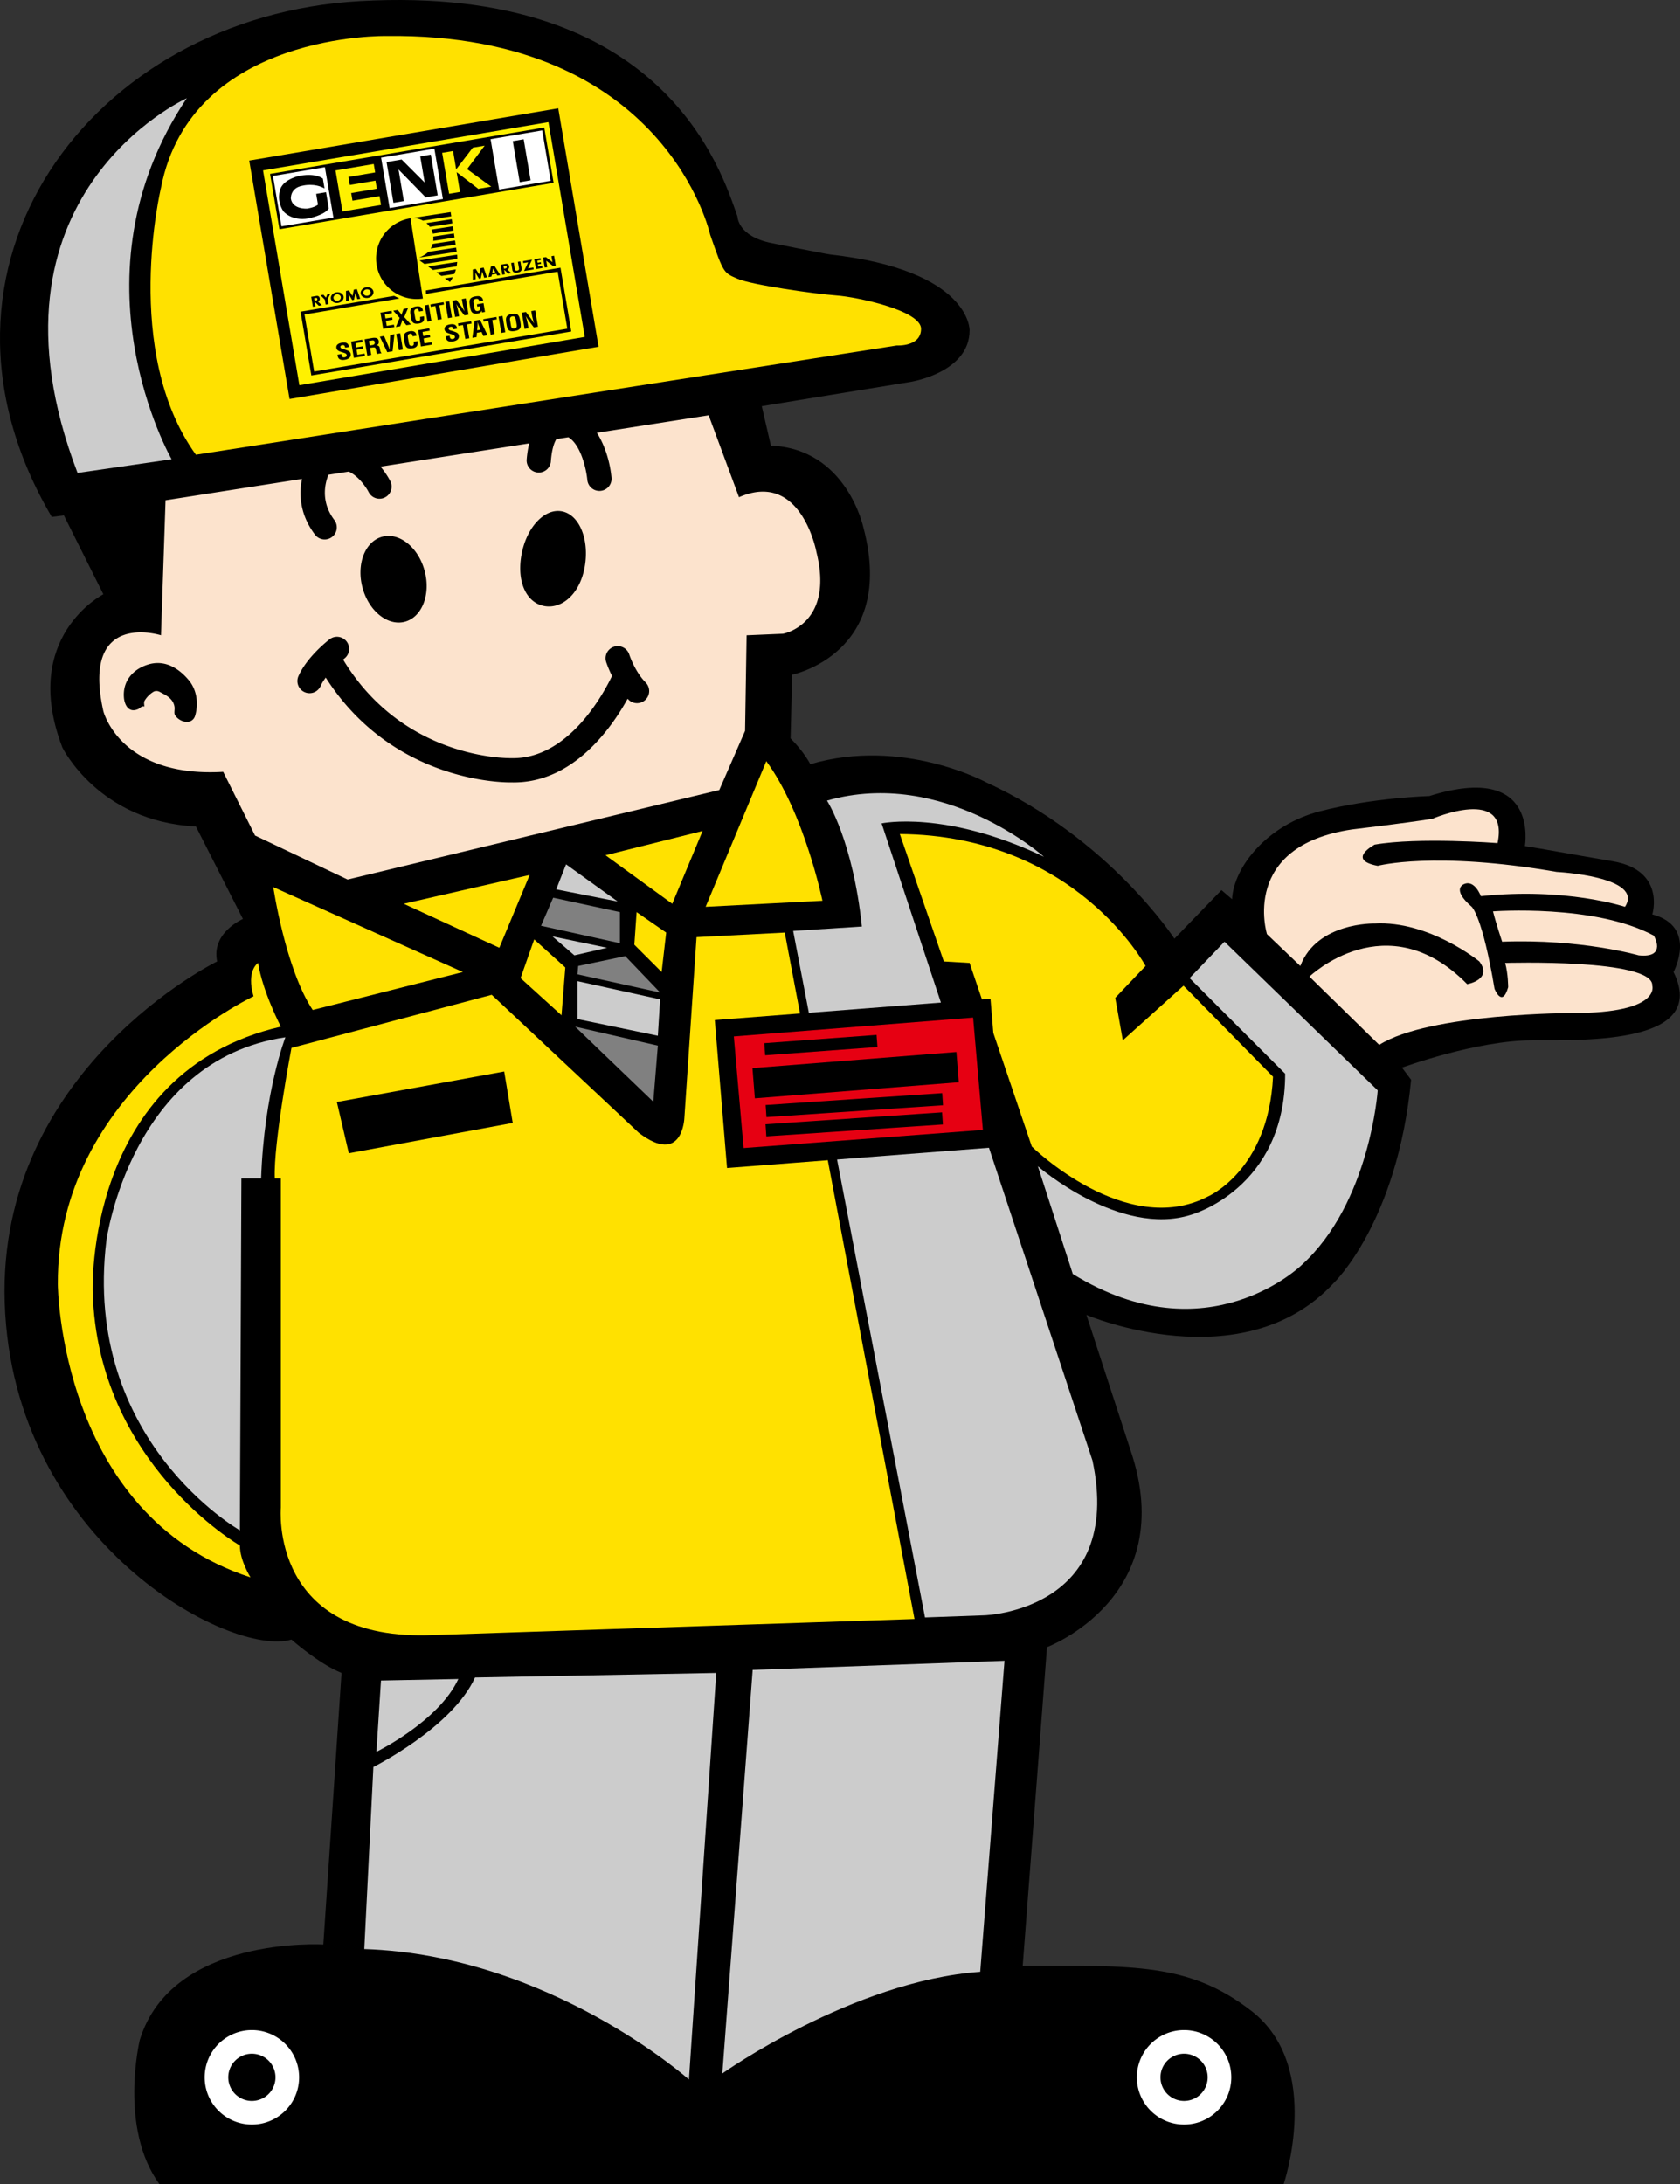
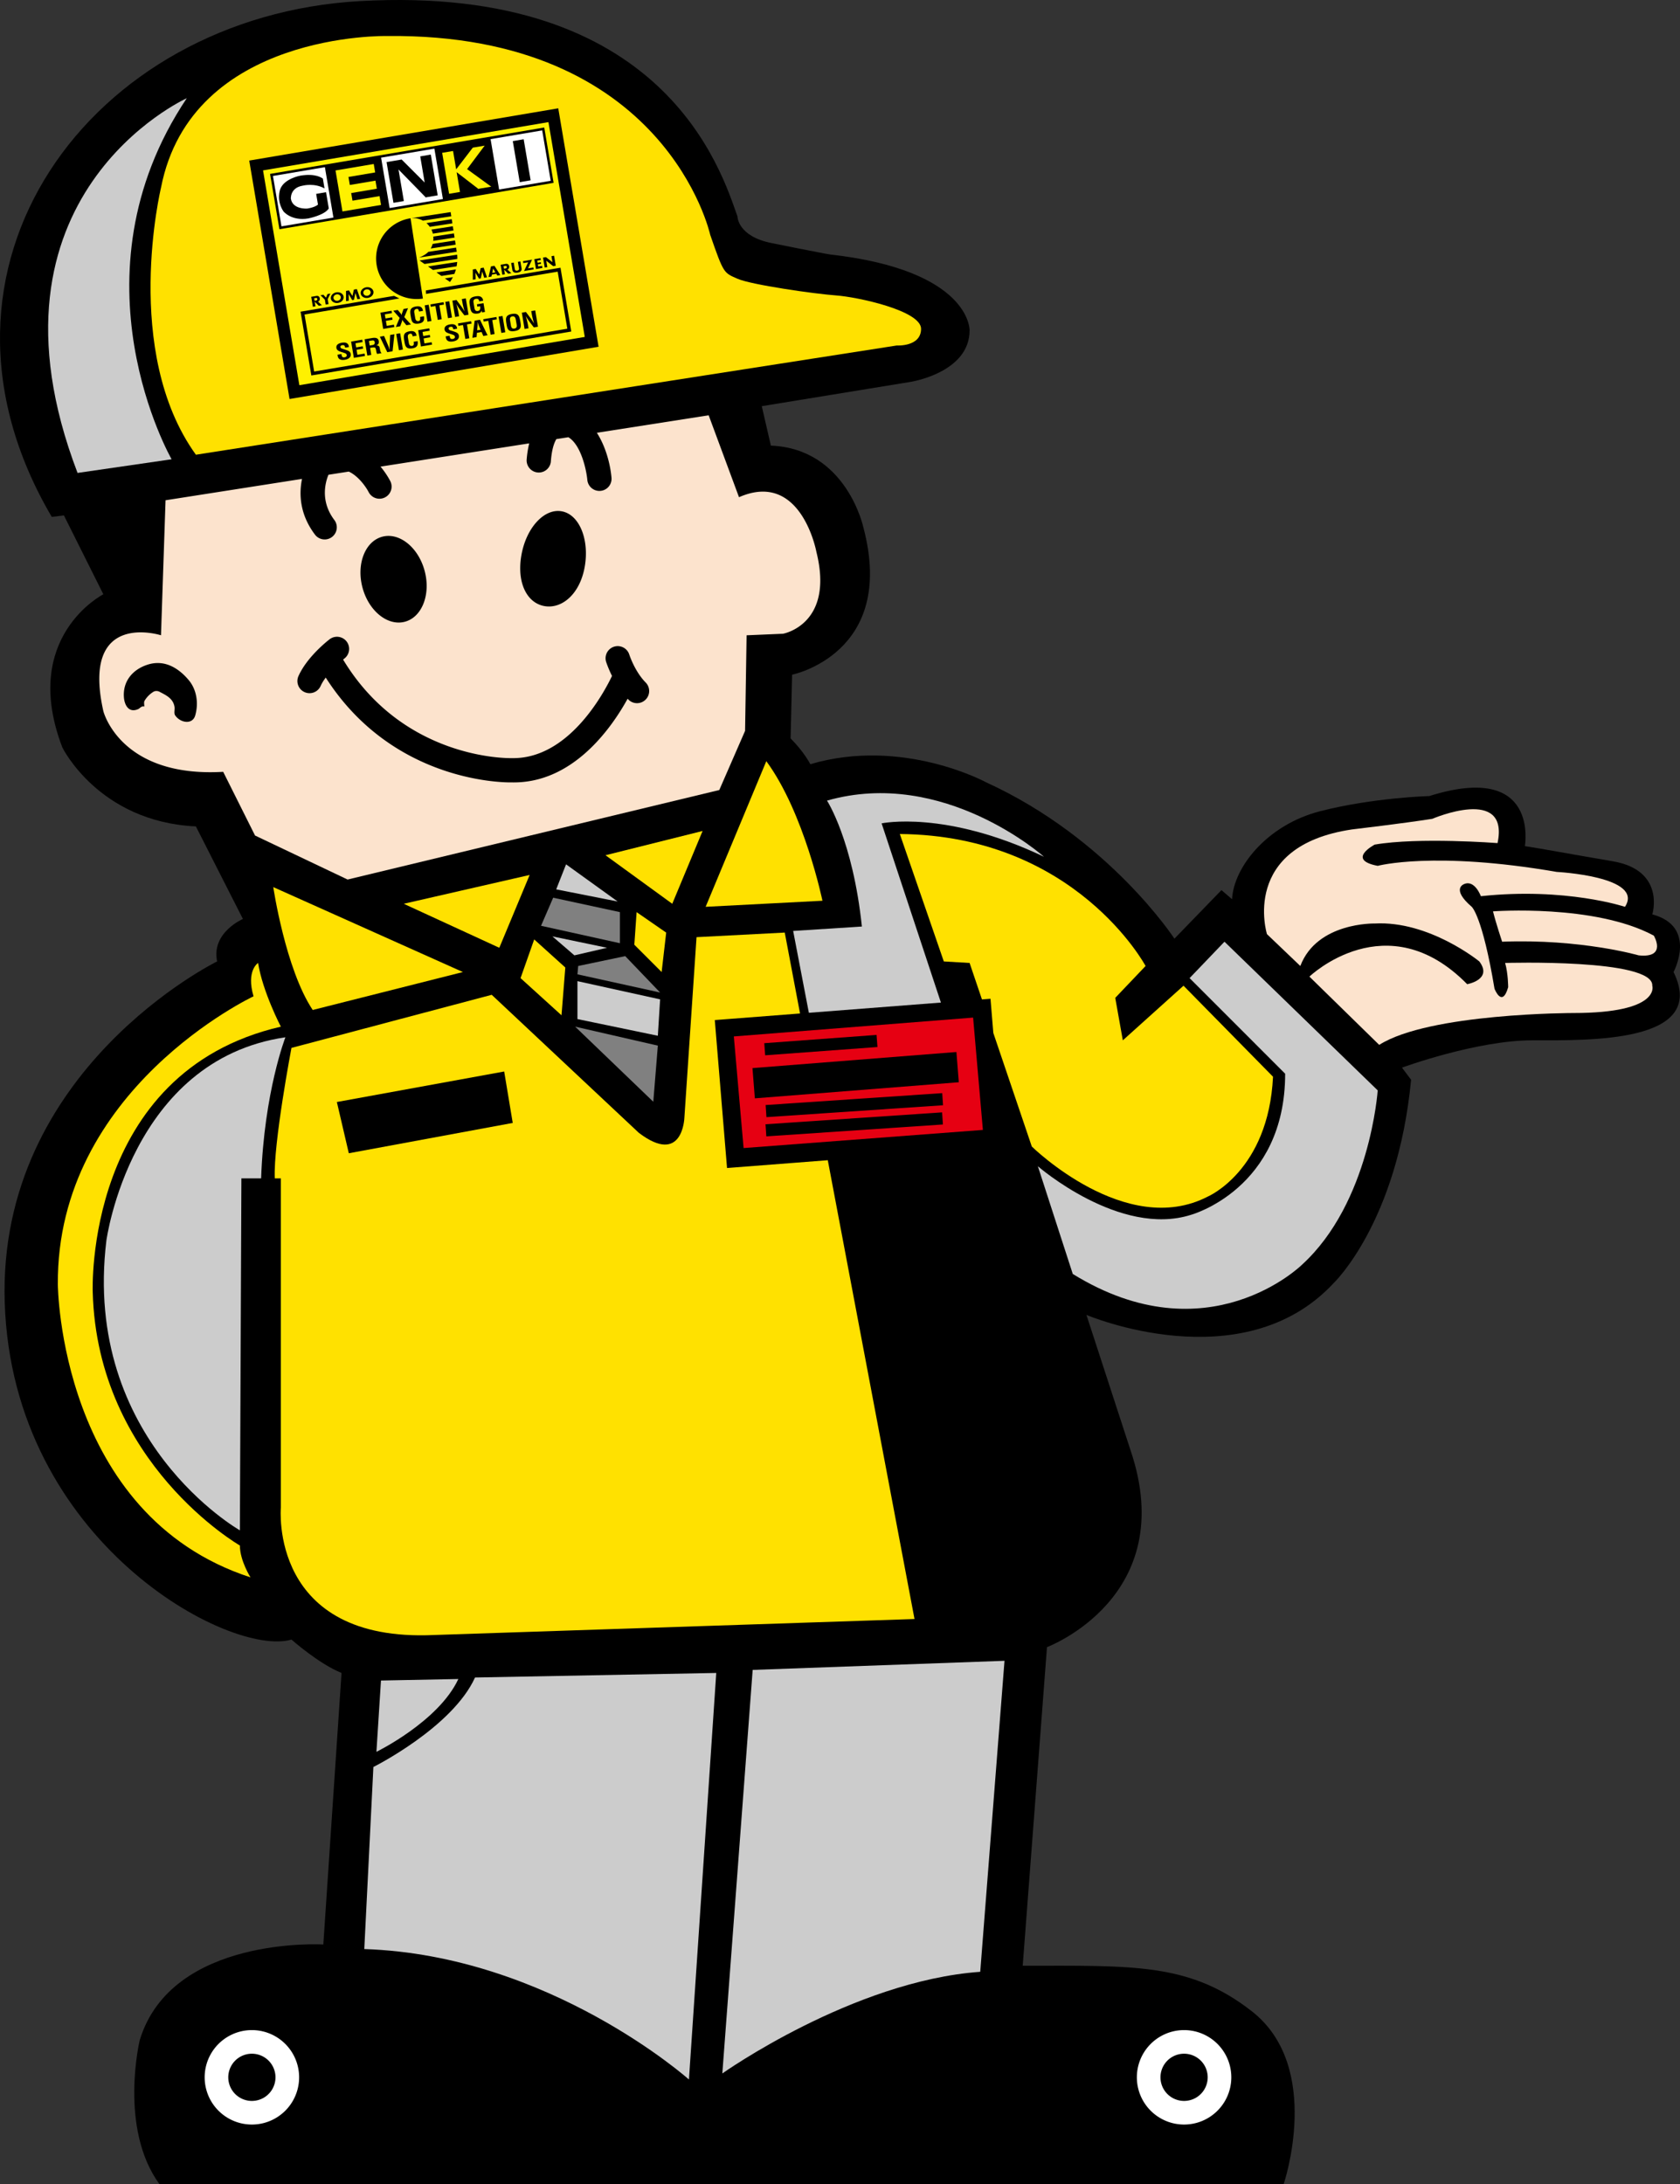
<svg xmlns="http://www.w3.org/2000/svg" version="1.1" id="レイヤー_1" x="0" y="0" width="200.675" height="260.901" style="enable-background:new 0 0 200.675 260.901" xml:space="preserve">
  <rect width="100%" height="100%" fill="#333333" stroke="none" />
  <style>.st0{fill:#ffe100}.st1{fill:#ccc}.st2{fill:#fce3cd}.st4{fill:#fff}.st5{fill:#fff100}</style>
  <path d="M99.147 30.396c16.854 1.903 16.672 9.061 16.672 9.061 0 5.074-7.067 6.161-7.067 6.161l-17.759 2.899 1.087 4.712c9.06.362 11.054 9.785 11.054 9.785 3.987 15.041-8.517 17.578-8.517 17.578l-.181 7.611c1.631 1.631 2.356 3.08 2.356 3.08 11.054-3.262 21.021 2.175 21.021 2.175 14.678 6.705 22.471 18.666 22.471 18.666l5.618-5.8 1.268 1.088c.182-3.806 4.168-8.88 10.511-10.511 6.343-1.631 13.047-1.812 13.047-1.812 13.229-4.168 11.417 5.98 11.417 5.98 2.356.362 4.168.726 10.51 1.812 6.343 1.087 4.712 6.343 4.712 6.343 5.437 1.449 2.537 6.885 2.537 6.885 4.168 8.519-10.148 8.156-16.853 8.156-6.705 0-15.585 3.262-15.585 3.262l1.087 1.449c-1.63 17.034-9.242 24.282-9.242 24.282-10.896 11.748-29.538 3.807-29.538 3.807l5.255 16.127c5.98 17.578-9.967 23.559-9.967 23.559l-2.899 38.056c13.229 0 19.935-.362 27.364 5.435 8.558 6.681 3.805 20.658 3.805 20.658H19.05c-4.893-6.704-2.356-17.215-2.356-17.215 3.806-12.504 21.927-11.416 21.927-11.416l2.175-32.438c-2.719-1.088-5.981-3.987-5.981-3.987-7.248 2.175-33.32-11.612-34.25-40.229-.906-27.907 25.37-40.773 25.37-40.773-.725-3.443 3.081-5.074 3.081-5.074l-5.618-11.055C11.8 98.17 7.451 89.29 7.451 89.29c-5.074-13.229 4.893-18.303 4.893-18.303l-4.711-9.423-1.45.181c-17.578-29.9 4.712-59.8 36.787-61.612 36.442-2.059 43.212 20.338 45.123 25.733 0 0 0 2.355 4.078 3.171 0 0 6.436 1.298 6.976 1.359z" />
  <path class="st0" d="m23.399 54.317 83.722-13.049s2.899.182 2.899-1.993c0-2.175-7.611-3.805-10.148-3.986-2.537-.181-10.148-1.269-11.779-1.993-1.631-.725-1.631-.544-3.262-5.255 0 0-5.255-24.103-38.598-23.74 0 0-23.377-.543-27.002 18.122 0-.001-4.711 19.571 4.168 31.894z" />
  <path class="st1" d="M22.312 11.731S-3.421 23.329 9.264 56.491L20.5 54.86S7.996 33.114 22.312 11.731z" />
  <path class="st2" d="M97.516 65.914s-1.812-9.785-9.242-6.523l-3.624-9.785-13.356 2.089c1.093 1.697 1.62 3.851 1.752 5.398a1.45 1.45 0 0 1-2.889.247v.002c-.103-1.154-.731-4.188-2.265-5.115l-1.434.224c-.277.452-.557 1.263-.659 2.695a1.45 1.45 0 0 1-2.891-.207c.052-.732.163-1.38.306-1.979l-17.762 2.778a9.759 9.759 0 0 1 1.171 1.737 1.448 1.448 0 1 1-2.593 1.296l.002.005c-.273-.536-1.187-1.902-2.372-2.445l-2.427.379c-.407.999-.97 3.207.722 5.428a1.45 1.45 0 0 1-2.306 1.757c-1.882-2.471-1.934-4.927-1.573-6.69l-16.301 2.551-.544 16.128s-9.605-3.081-6.886 9.061c0 0 1.994 7.974 14.315 7.248l3.806 7.611 11.054 5.256 44.398-10.692 3.081-7.067.181-11.416 4.35-.185s6.161-1.087 3.986-9.786z" />
  <path d="M65.054 72.4c-2.093-.354-3.338-2.758-2.781-6.037.557-3.279 2.706-5.649 4.799-5.293 2.093.355 3.338 3.302 2.781 6.581-.557 3.279-2.706 5.105-4.799 4.749zm-16.699 1.868c-2.053.543-4.319-1.29-5.06-4.096-.743-2.805.32-5.519 2.372-6.062 2.053-.543 4.318 1.291 5.06 4.096s-.32 5.519-2.372 6.062zm28.803 7.293c-1.345-1.345-1.99-3.371-1.997-3.392l.001.003a1.45 1.45 0 0 0-2.771.853c.018.058.247.778.714 1.715-1.009 2.109-5.221 9.958-11.983 9.819-.599.012-12.963.098-20.137-11.77.045-.036.116-.102.153-.13l-.001.002a1.45 1.45 0 0 0-1.768-2.299c-.271.208-2.672 2.098-3.698 4.354a1.45 1.45 0 1 0 2.639 1.2c.148-.326.36-.658.598-.98 8.113 12.687 21.625 12.536 22.221 12.521 7.271.149 11.898-6.47 13.844-9.999.047.05.087.103.135.151a1.45 1.45 0 0 0 2.05-2.048zM20.84 84.402c.066.362-.096.781.081 1.044.608.904 2.066 1.159 2.397.017.427-1.479.167-3.101-.772-4.219-1.205-1.437-2.893-2.505-4.923-1.848-1.808.585-2.969 2.008-2.821 3.907.068.876.549 1.897 1.689 1.406.243-.104.395-.41.747-.312 0-.241-.074-.52.037-.702a3.119 3.119 0 0 1 1.072-1.073c.183-.11.493-.105.685-.002.771.412 1.623.772 1.808 1.782z" />
  <path class="st0" d="m91.536 90.921-7.248 17.397 13.953-.725c0 .001-2.174-10.509-6.705-16.672zm-7.611 8.337-11.598 2.9 7.974 5.798zm-20.658 5.255-15.041 3.443 11.416 5.256zm-7.974 11.597-22.651-10.147s1.45 9.786 4.711 14.679l17.94-4.532zm20.749-7.157-.272 3.896 3.262 3.261.544-4.711zm-12.232 3.261-1.63 4.622 4.892 4.439.453-5.708z" />
  <path class="st1" d="m67.616 103.245-1.178 2.989 7.339 1.45z" />
  <path d="m74.049 108.953-7.973-1.722-1.45 3.353 9.423 2.084zm.634 5.256 4.168 4.348-9.876-2.175.09-.996zm3.896 10.691-.543 6.704-9.333-8.97z" style="fill:gray" />
  <path class="st1" d="m72.509 113.212-3.897.905-2.627-2.265zm-3.534 3.986 9.876 2.175-.272 4.348-9.604-1.992zm73.121-.362 4.167-4.349 18.303 17.759s-.906 13.41-9.061 20.84c0 0-11.235 11.054-27.363 1.087l-4.169-12.866s9.786 8.518 18.303 5.799c0 0 11.235-3.08 11.235-16.852l-11.415-11.418z" />
  <path class="st2" d="M151.337 111.58s-3.262-10.51 10.148-12.503c0 0 6.161-.726 9.604-1.269 0 0 9.242-3.987 7.792 2.899 0 0-9.423-.725-14.678.181 0 0-3.443 1.812.363 2.537 0 0 6.705-1.812 21.383.725 0 0 10.511.545 8.155 4.169 0 0-7.067-2.356-17.215-1.269 0 0-.725-1.993-1.994-1.45 0 0-1.631.544.906 2.719 0 0 1.269 1.087 2.718 9.785 0 0 .906 2.355 1.631-.182 0 0 0-1.631-.363-2.898 0 0 17.759-.545 17.578 2.718 0 0 1.087 3.262-9.423 3.262 0 0-17.216 0-23.196 3.806l-8.336-8.155s9.242-8.879 18.846.906c0 0 3.081-.543 1.45-2.718 0 0-5.98-4.892-12.504-4.53 0 0-6.886-.182-8.879 5.074l-3.986-3.807z" />
  <path class="st1" d="M34.091 123.903s-2.537 6.523-2.9 16.853h-2.356l-.181 42.042s-18.847-10.69-15.947-34.611c0-.001 2.9-21.566 21.384-24.284z" />
  <path class="st0" d="M33.547 122.634s-2.175-4.168-2.718-7.61c0 0-1.45.905-.544 3.985 0 0-23.558 11.056-23.376 34.432 0 0 .181 27.545 23.014 34.975 0 0-1.268-1.994-1.268-3.806 0 0-17.035-9.785-17.578-30.263 0 0-1.088-26.276 22.47-31.713z" />
  <path class="st1" d="m119.987 198.382-30.081 1.088-3.624 48.203s15.584-11.054 30.806-12.142l2.899-37.149zm-34.431 1.451-3.262 48.565s-16.671-14.86-38.78-15.585l1.087-21.746s9.423-4.711 12.141-10.691l28.814-.543zm-30.807.724-9.242.181-.543 8.518c0-.001 7.429-3.626 9.785-8.699z" />
  <path class="st0" d="m141.37 117.742-7.249 6.525-.906-5.074 3.624-3.806s-8.336-15.585-29.356-15.766l5.255 15.222 3.08.182 1.476 4.354 1.02-.079.089 1.078.249 3.008 4.596 13.564s11.236 11.055 21.021 5.98c0 0 7.249-3.08 7.792-14.315l-10.691-10.873z" />
  <path class="st1" d="M105.308 98.351s7.611-1.631 19.39 3.987c0 0-11.96-10.692-25.914-6.705 0 0 3.081 4.712 4.168 15.041l-8.21.527 1.877 9.776 15.773-1.221-7.084-21.405z" />
  <path class="st0" d="m86.844 139.518-.089-1.077-1.283-15.504-.09-1.09 1.09-.084 9.093-.704-1.827-9.664-10.538.548-1.45 21.564s-.182 5.799-5.437 1.812l-17.578-16.491-23.92 6.343s-2.174 11.416-1.993 15.584h.725v39.324s-1.45 16.129 18.303 15.222l57.388-1.911-10.359-54.803-10.957.848-1.078.083z" />
-   <path class="st1" d="m110.492 193.202 7.139-.256s16.672-.543 12.866-18.483l-12.365-37.364-18.146 1.404 10.506 54.699z" />
  <path class="st4" d="M135.797 248.135a5.64 5.64 0 1 0 11.282 0 5.64 5.64 0 0 0-11.282 0zm2.821 0a2.82 2.82 0 1 1 5.64 0 2.82 2.82 0 0 1-5.64 0zm-114.171 0a5.64 5.64 0 1 0 11.282 0 5.64 5.64 0 0 0-11.282 0zm2.82 0a2.82 2.82 0 1 1 5.64 0 2.82 2.82 0 0 1-5.64 0z" />
  <path transform="rotate(-9.599 50.643 30.3)" d="M31.917 15.855h37.437v28.886H31.917z" />
  <path transform="rotate(-9.599 50.643 30.299)" class="st5" d="M33.348 17.287h34.575V43.31H33.348z" />
  <path d="m64.863 15.256-32.457 5.491-.148.025.025.149 1.068 6.313.025.148.149-.024 32.455-5.491.149-.026-.025-.147-1.069-6.315-.025-.148z" />
  <path transform="rotate(-9.607 49.206 21.301)" class="st4" d="M45.985 18.252h6.456v6.104h-6.456z" />
  <path transform="rotate(-9.599 36.223 23.504)" class="st4" d="M33.069 20.45h6.293v6.104h-6.293z" />
  <path transform="rotate(-9.599 62.186 19.103)" class="st4" d="M59.064 16.056h6.253v6.104h-6.253z" />
  <path d="m38.56 21.302.007.036.022.02-.029-.056zm-2.681-.32c-.019.003-1.895.335-2.396 1.583-.005.014-.527 1.335.378 2.688.005.006.949 1.181 2.964.839.019-.004 1.936-.38 2.449-1.19l-.329-1.942-1.18.199.206 1.222.009.053-.039.037c-.013.011-.32.289-1.239.444-.018.002-1.739.129-1.958-1.172-.001-.013-.113-1.308 1.411-1.564.059-.016 1.397-.347 2.609.329l-.197-1.168c-.114-.094-.892-.662-2.688-.358z" />
  <path class="st5" d="m40.077 20.362.829 4.896 4.609-.779-.179-1.054-3.133.53-.099.016-.016-.097-.121-.716-.017-.099.098-.016 2.964-.501-.163-.965-2.964.502-.098.016-.018-.099-.128-.759-.016-.1.098-.016 3.091-.523-.171-1.01z" />
  <path d="m50.198 18.679.476 2.818.052.308-.221-.221-2.529-2.529-1.8.305.823 4.868 1.241-.21-.584-3.456-.054-.315.224.229 3.026 3.1 1.43-.242-.823-4.868zm.691 4.934-.037-.037-.051.009z" />
  <path transform="rotate(-9.599 62.327 19.193)" d="M61.657 16.708h1.32v4.974h-1.32z" />
  <path class="st5" d="m55.796 20.202.06-.081 2.035-2.724-1.416.239-1.847 2.41-.139.182-.038-.226-.333-1.966-1.302.219.828 4.894 1.302-.22-.358-2.113-.042-.252.202.156 2.385 1.838 1.545-.261-2.801-2.035z" />
  <path class="st4" d="m57.168 22.586-.035-.028-.043.008z" />
  <path d="m50.882 35.11 15.733-2.658 1.152 6.811-30.24 5.116-1.152-6.81L47.71 35.65l-.635-.309-10.971 1.855-.203.035.034.202 1.221 7.216.034.202.203-.034 30.645-5.185.202-.034-.034-.203-1.221-7.215-.034-.202-.203.033-15.882 2.684.016.415zm-10.705-.189c-.418.07-.71.411-.651.76.059.349.446.574.865.503.419-.071.71-.411.652-.76-.06-.348-.447-.574-.866-.503zm.158 1.004c-.239.04-.461-.097-.497-.306-.035-.21.129-.412.368-.453.239-.04.461.097.497.307.036.209-.128.411-.368.452zm-2.135-.279c-.065-.383-.411-.296-.411-.296l-.616.104.202 1.19.309-.052-.094-.557.488.489.377-.063-.473-.435c.262-.089.218-.38.218-.38zm-.409.244-.219.037-.051-.301.224-.038c.126-.021.159.107.159.107a.166.166 0 0 1-.113.195zm1.323-.764-.175.429-.307-.347-.35.058.523.526.1.591.169-.029.17-.028-.101-.592.321-.667zm3.912.562-.399-1.156-.356.059-.172.763-.413-.663-.356.06.005 1.224.333-.057-.024-.787.429.719.115-.02.099-.017.168-.818.237.75zm.713-1.369c-.418.07-.71.41-.651.76.059.349.446.574.865.503.419-.07.71-.411.652-.76-.059-.349-.447-.574-.866-.503zm.159 1.003c-.239.041-.461-.097-.497-.306-.035-.209.129-.412.368-.451.239-.041.461.096.497.306.035.209-.13.411-.368.451zm14.273-2.196-.399-1.157-.356.06-.172.764-.413-.664-.356.059.005 1.225.333-.057-.023-.787.428.719.099-.017.115-.02.168-.819.236.751zm1.236-.209.356-.059-.7-1.107-.208.035-.208.035-.297 1.274.355-.06.049-.236.528-.09.125.208zm-.609-.322.107-.52.272.455-.379.065zm2.028-.776c-.065-.384-.411-.297-.411-.297l-.615.104.201 1.191.309-.053-.094-.557.488.489.377-.064-.473-.434c.261-.089.218-.379.218-.379zm-.41.243-.219.037-.051-.301.225-.038c.125-.021.159.108.159.108.026.153-.114.194-.114.194zm1.444-.784.138.814s.035.191-.217.234c-.251.044-.281-.149-.281-.149l-.138-.815-.301.051.139.82s.02.437.622.334c.602-.102.478-.52.478-.52l-.139-.821-.301.052zm.608-.081 1.087-.184-.483 1.045.635-.108.039.23-1.149.195.487-1.045-.577.097zm1.354-.235.744-.125.037.218-.432.074.043.257.388-.065.034.196-.389.067.042.245.459-.077.044.256-.771.131zm1.042-.192.345-.058.784.609-.122-.722.312-.053.202 1.193-.307.053-.83-.649.13.767-.312.052z" />
  <path d="m45.772 39.292-.329-1.945 1.329-.225.049.285-.857.144.083.49.79-.134.048.286-.79.133.102.6.856-.144.048.285-1.329.225zm3.314-.535-.54.092-.35-.429a.976.976 0 0 1-.14-.231l-.007.002c.001.133-.053.262-.101.391l-.148.393-.516.087.454-1.09-.759-.858.53-.09.331.397c.058.073.114.141.132.229l.01-.002c-.008-.13.05-.257.095-.382l.127-.359.533-.091-.445 1.062.794.879zm1.562-.977.009.113c.037.36-.072.658-.599.748-.776.131-.891-.239-.978-.758l-.047-.277c-.064-.499-.076-.876.68-1.004.422-.065.687.061.776.386.015.049.03.097.036.146l-.466.079c-.042-.121-.064-.357-.296-.318-.371.063-.283.397-.258.548l.091.54c.027.16.088.42.412.365.26-.044.175-.361.164-.487l.476-.081zm.414.642-.329-1.944.472-.081.329 1.945-.472.08zm.348-2.059 1.575-.268.048.286-.55.093.28 1.659-.472.08-.281-1.659-.553.093-.047-.284zm2.106 1.643-.329-1.945.472-.08.329 1.945-.472.08zm1.651-2.281.472-.079.329 1.945-.493.083-.485-.63a5.667 5.667 0 0 1-.468-.716l-.007.001c.044.158.098.352.145.546.046.193.089.386.116.541l.062.366-.473.08-.329-1.946.49-.082.487.646c.16.205.3.419.468.716l.007-.001c-.046-.174-.096-.36-.141-.545a7.58 7.58 0 0 1-.116-.543l-.064-.382zm.94.682c-.064-.499-.075-.876.681-1.004.405-.065.699-.033.864.286.037.073.047.155.063.232l-.472.08c-.04-.196-.083-.349-.405-.305-.371.062-.283.397-.258.548l.091.539c.027.161.088.421.412.365.27-.045.32-.281.261-.572l-.327.056-.048-.285.786-.134.177 1.046-.354.061-.038-.224-.007.001c-.06.219-.229.306-.399.345-.776.132-.891-.238-.978-.757l-.049-.278zm-14.88 5.124c-.026-.174-.076-.343-.335-.298-.159.026-.251.093-.229.225.025.147.156.184.317.231.167.049.479.146.627.222.183.095.253.202.282.371.062.368-.223.614-.685.692-.567.096-.811-.113-.869-.461l-.024-.143.473-.08.019.114c.022.19.12.315.352.276.199-.033.28-.131.255-.278-.019-.113-.1-.18-.232-.225-.271-.105-.596-.16-.821-.322a.464.464 0 0 1-.171-.277c-.056-.332.156-.555.655-.64.753-.128.808.322.843.514l-.457.079zm1.041 1.216-.329-1.945 1.329-.226.048.286-.857.146.083.489.789-.134.048.286-.789.134.101.599.856-.146.048.285-1.327.226zm1.939-1.191.142.838-.472.08-.329-1.945.894-.151c.408-.069.737-.013.797.346.036.212.003.447-.309.535l.001.004c.285-.019.392.104.424.292.013.08.081.56.205.597l.007.036-.52.088c-.078-.114-.108-.354-.133-.483-.024-.119-.048-.283-.216-.292-.133-.007-.271.02-.405.042l-.086.013zm-.047-.285.371-.062c.154-.034.262-.133.229-.327-.037-.219-.161-.234-.34-.206l-.351.059.091.536zm2.444-1.26.506-.086-.218 2.037-.631.108-.889-1.851.506-.086.507 1.197c.045.104.082.214.114.323.016.05.039.103.048.157l.006-.002c-.009-.055-.005-.11-.007-.164a3.002 3.002 0 0 1 .001-.342l.057-1.291zm1.05 1.823-.329-1.945.472-.08.329 1.945-.472.08zm2.23-1.09.008.113c.037.359-.073.657-.599.747-.775.131-.89-.239-.978-.758l-.047-.277c-.063-.499-.075-.875.68-1.004.423-.065.687.06.777.386.015.049.03.097.035.147l-.465.079c-.041-.121-.064-.357-.297-.318-.371.062-.283.398-.258.549l.091.539c.027.161.088.42.412.365.26-.045.175-.361.164-.486l.477-.082zm.396.644-.329-1.944 1.329-.226.048.285-.857.146.083.489.789-.134.048.286-.79.134.102.599.856-.144.048.284-1.327.225zm3.87-2.048c-.026-.175-.075-.342-.335-.299-.158.027-.251.094-.229.226.025.148.156.185.317.232.168.048.479.146.627.222.183.095.253.202.281.371.062.368-.222.613-.685.691-.566.097-.81-.113-.869-.46l-.023-.144.472-.08.02.115c.022.19.119.315.352.276.199-.034.28-.131.255-.278-.019-.114-.1-.181-.232-.225-.271-.106-.596-.16-.822-.322a.473.473 0 0 1-.172-.278c-.056-.331.156-.555.656-.639.752-.128.807.321.843.513l-.456.079zm.554-.703 1.575-.267.048.286-.55.093.281 1.659-.473.08-.28-1.66-.553.094-.048-.285zm1.719 1.716.275-2.048.637-.108.902 1.849-.506.086-.208-.473-.553.095-.042.513-.505.086zm.573-.898.405-.068-.222-.531c-.039-.086-.064-.172-.093-.261a1.456 1.456 0 0 0-.039-.127l-.006.001c0 .043.001.088.005.133.002.093.006.183-.002.277l-.048.576zm.73-1.324 1.575-.268.049.286-.55.093.28 1.66-.472.08-.281-1.66-.553.094-.048-.285zm2.157 1.637-.329-1.944.472-.081.329 1.945-.472.08zm.585-1.261c-.063-.499-.075-.876.68-1.004.756-.129.869.231.973.723l.047.278c.087.519.101.906-.675 1.037-.776.131-.891-.238-.979-.758l-.046-.276zm.563.376c.027.161.088.42.412.365.337-.057.296-.325.264-.512l-.084-.498c-.026-.155-.074-.502-.425-.442-.371.062-.284.397-.258.548l.091.539zm2.429-1.724.472-.079.329 1.945-.493.083-.484-.63a5.667 5.667 0 0 1-.468-.716l-.006.001c.043.157.097.352.144.546.046.193.089.386.116.541l.062.366-.472.079-.329-1.945.489-.082.487.646c.16.205.3.419.468.716l.007-.001c-.046-.174-.096-.36-.141-.545a7.58 7.58 0 0 1-.116-.543l-.065-.382zM49.039 26.073a4.852 4.852 0 1 0 1.476 9.592l-1.476-9.592zm1.076 5.041.595.42 3.917-.603a4.833 4.833 0 0 0-.023-.508l-4.489.691zm1.604 1.133 2.822-.434c.033-.172.056-.347.071-.522l-3.487.536.594.42zm1.01.713 1.543-.237c.071-.176.133-.356.183-.539l-2.321.356.595.42zm1.009.712.024-.003a4.77 4.77 0 0 0 .333-.564l-.953.147.596.42zm.015.011.009-.014-.024.003.015.011zm.076-8.349-4.624.712.001.009c.471-.026.922.084 1.312.301l3.387-.522-.076-.5zm.729 4.74-.077-.499-3.322.511c-.256.289-.742.543-1.117.684l4.516-.696zm-.13-.848-.077-.5-2.674.411a2.465 2.465 0 0 1-.23.547l2.981-.458zm-.131-.847-.077-.5-2.462.379c.016.173.013.346-.007.513l2.546-.392zm-.13-.849-.077-.5-2.558.395c.073.151.13.314.171.484l2.464-.379zm-.131-.848-.077-.5-3.021.465c.151.132.286.283.401.45l2.697-.415z" />
  <path style="fill:#e60012" d="m117.405 134.969-1.167-13.418-28.583 2.25 1.167 13.334z" />
  <path transform="rotate(-4.211 98.092 124.91)" d="M91.333 124.11h13.449v1.45H91.333z" />
  <path transform="rotate(-4.513 102.176 128.372)" d="M89.982 126.619h24.437v3.624H89.982z" />
  <path transform="rotate(-3.853 101.997 131.953)" d="M91.475 131.287h21.141v1.45H91.475z" />
  <path transform="rotate(-3.853 102.057 134.327)" d="M91.467 133.579h21.14v1.45h-21.14z" />
  <path d="m40.238 131.635 19.987-3.645 1.021 6.143-19.581 3.623z" />
  <path class="st2" d="M178.338 108.862s12.142-.906 19.209 2.899c0 0 1.63 2.718-1.812 2.355 0 0-6.886-1.992-16.309-1.63 0 .001-.725-2.174-1.088-3.624z" />
</svg>